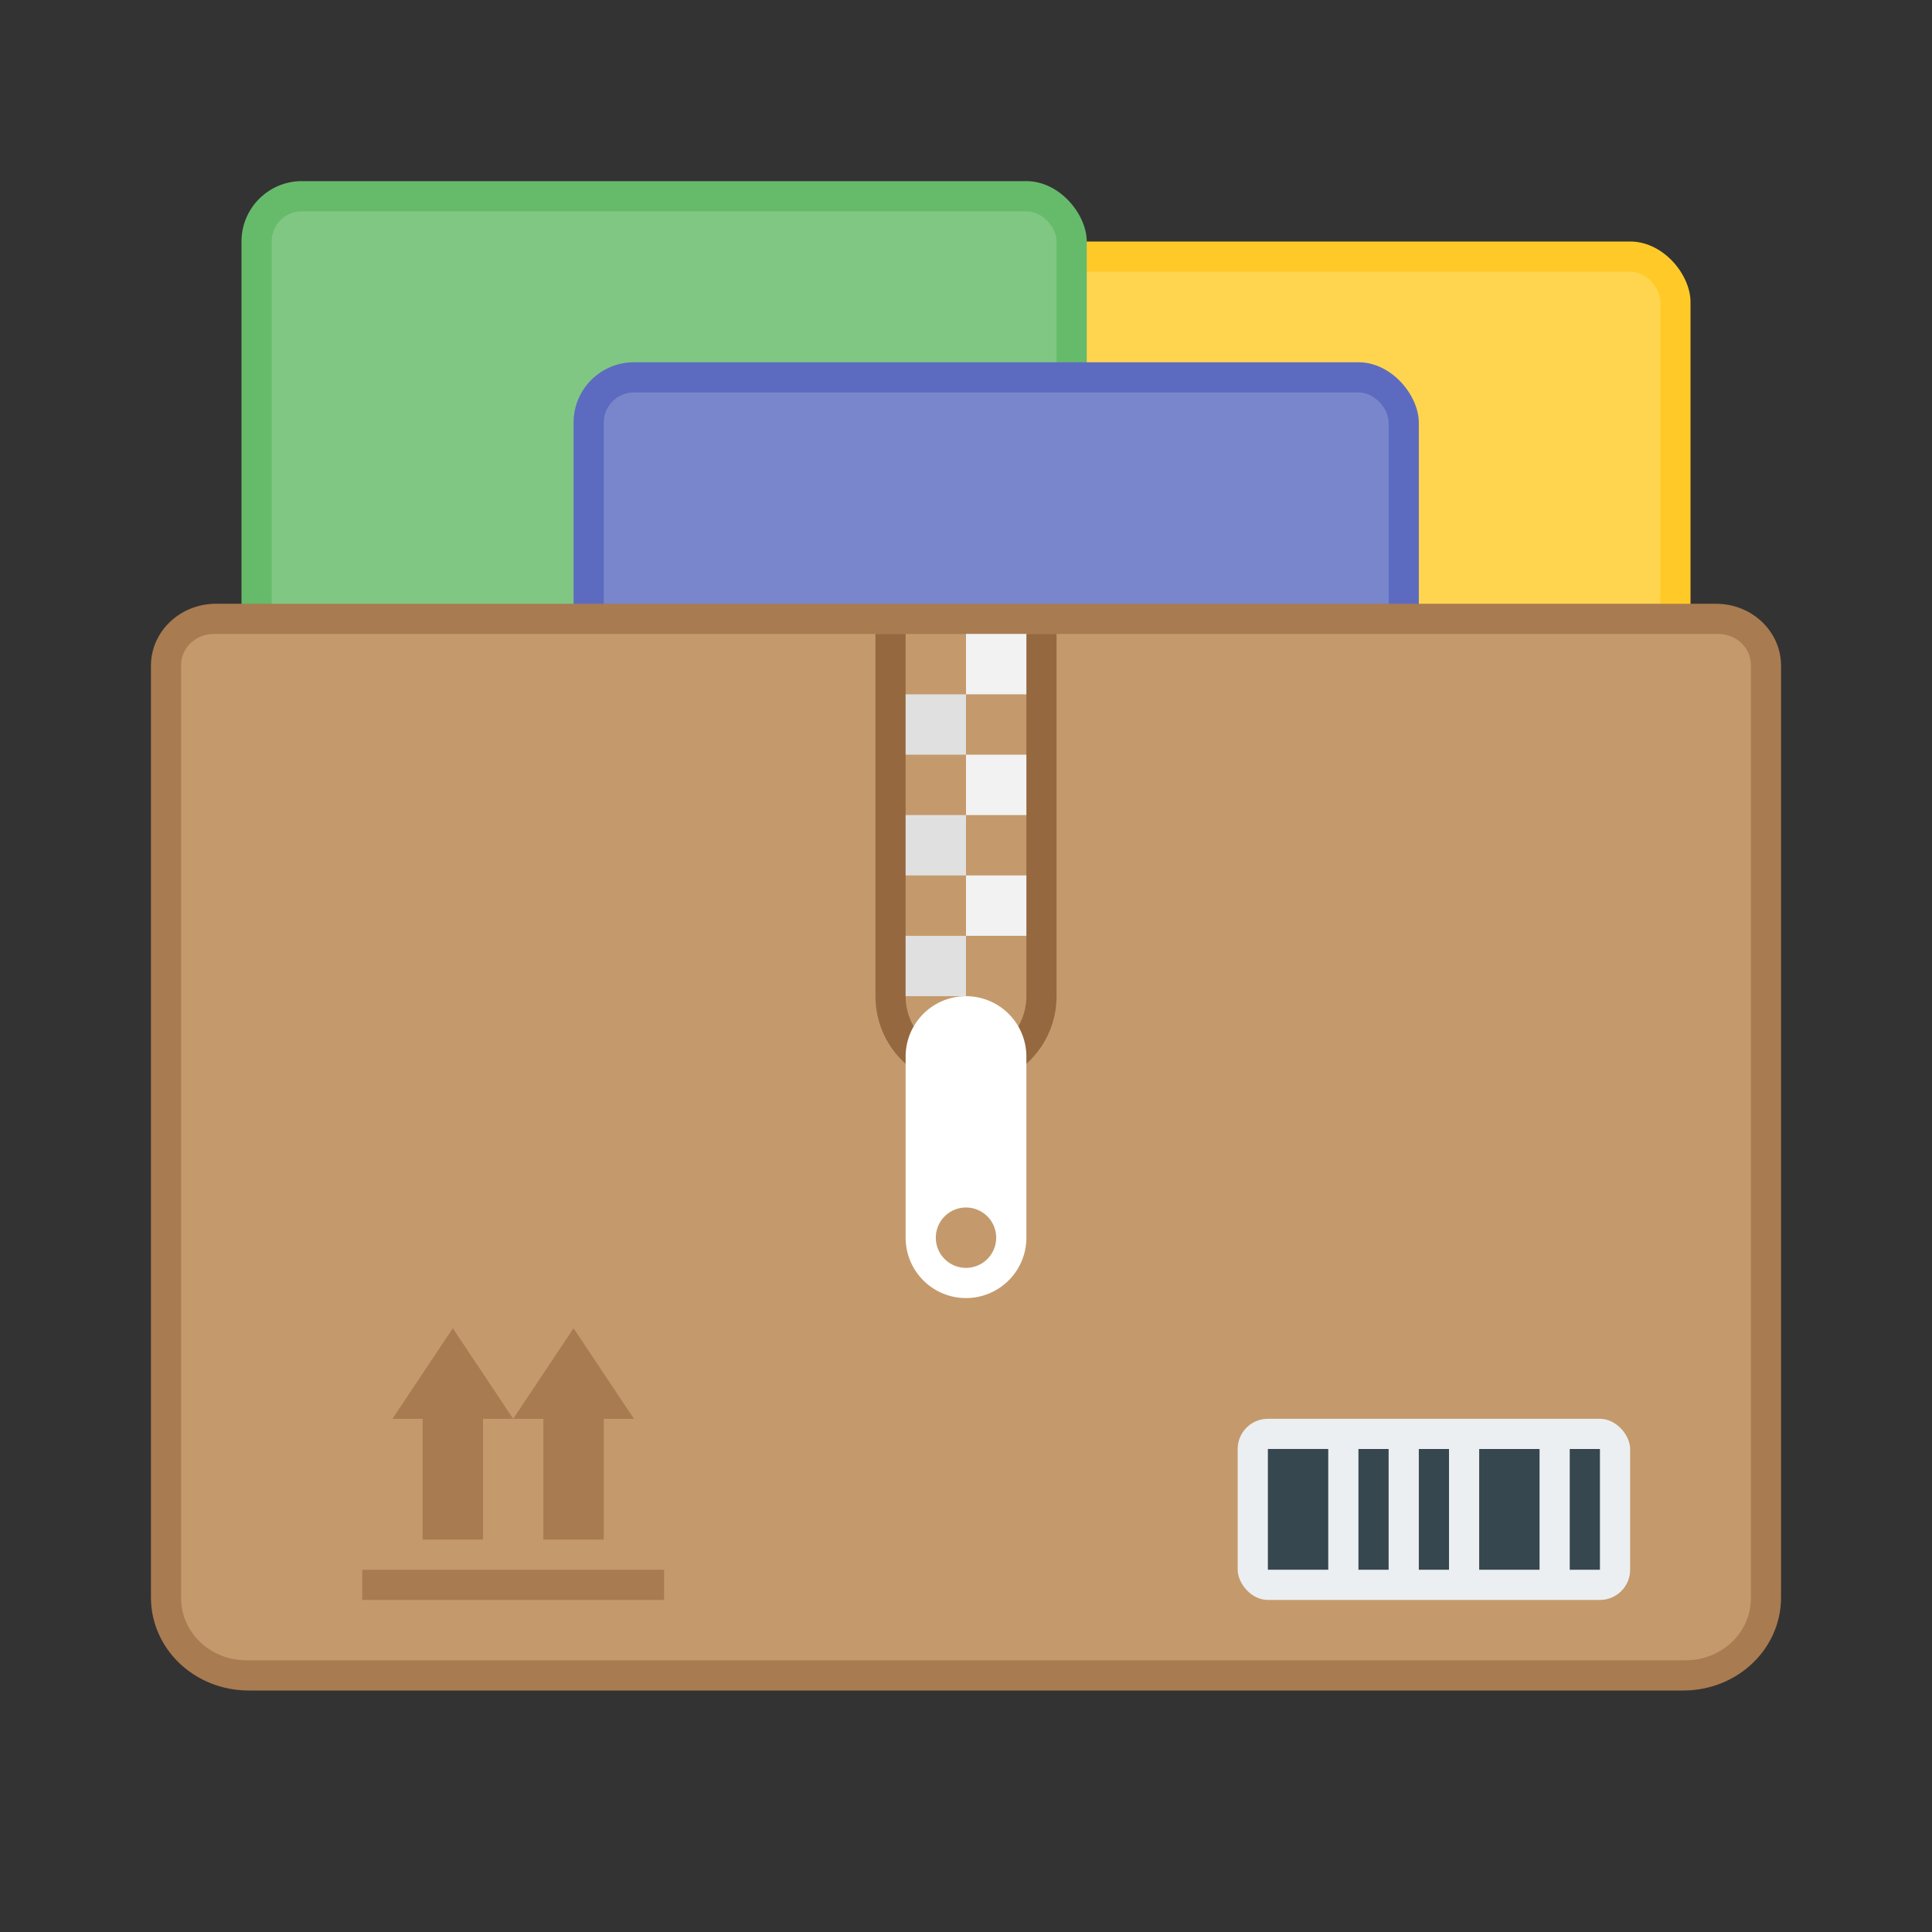
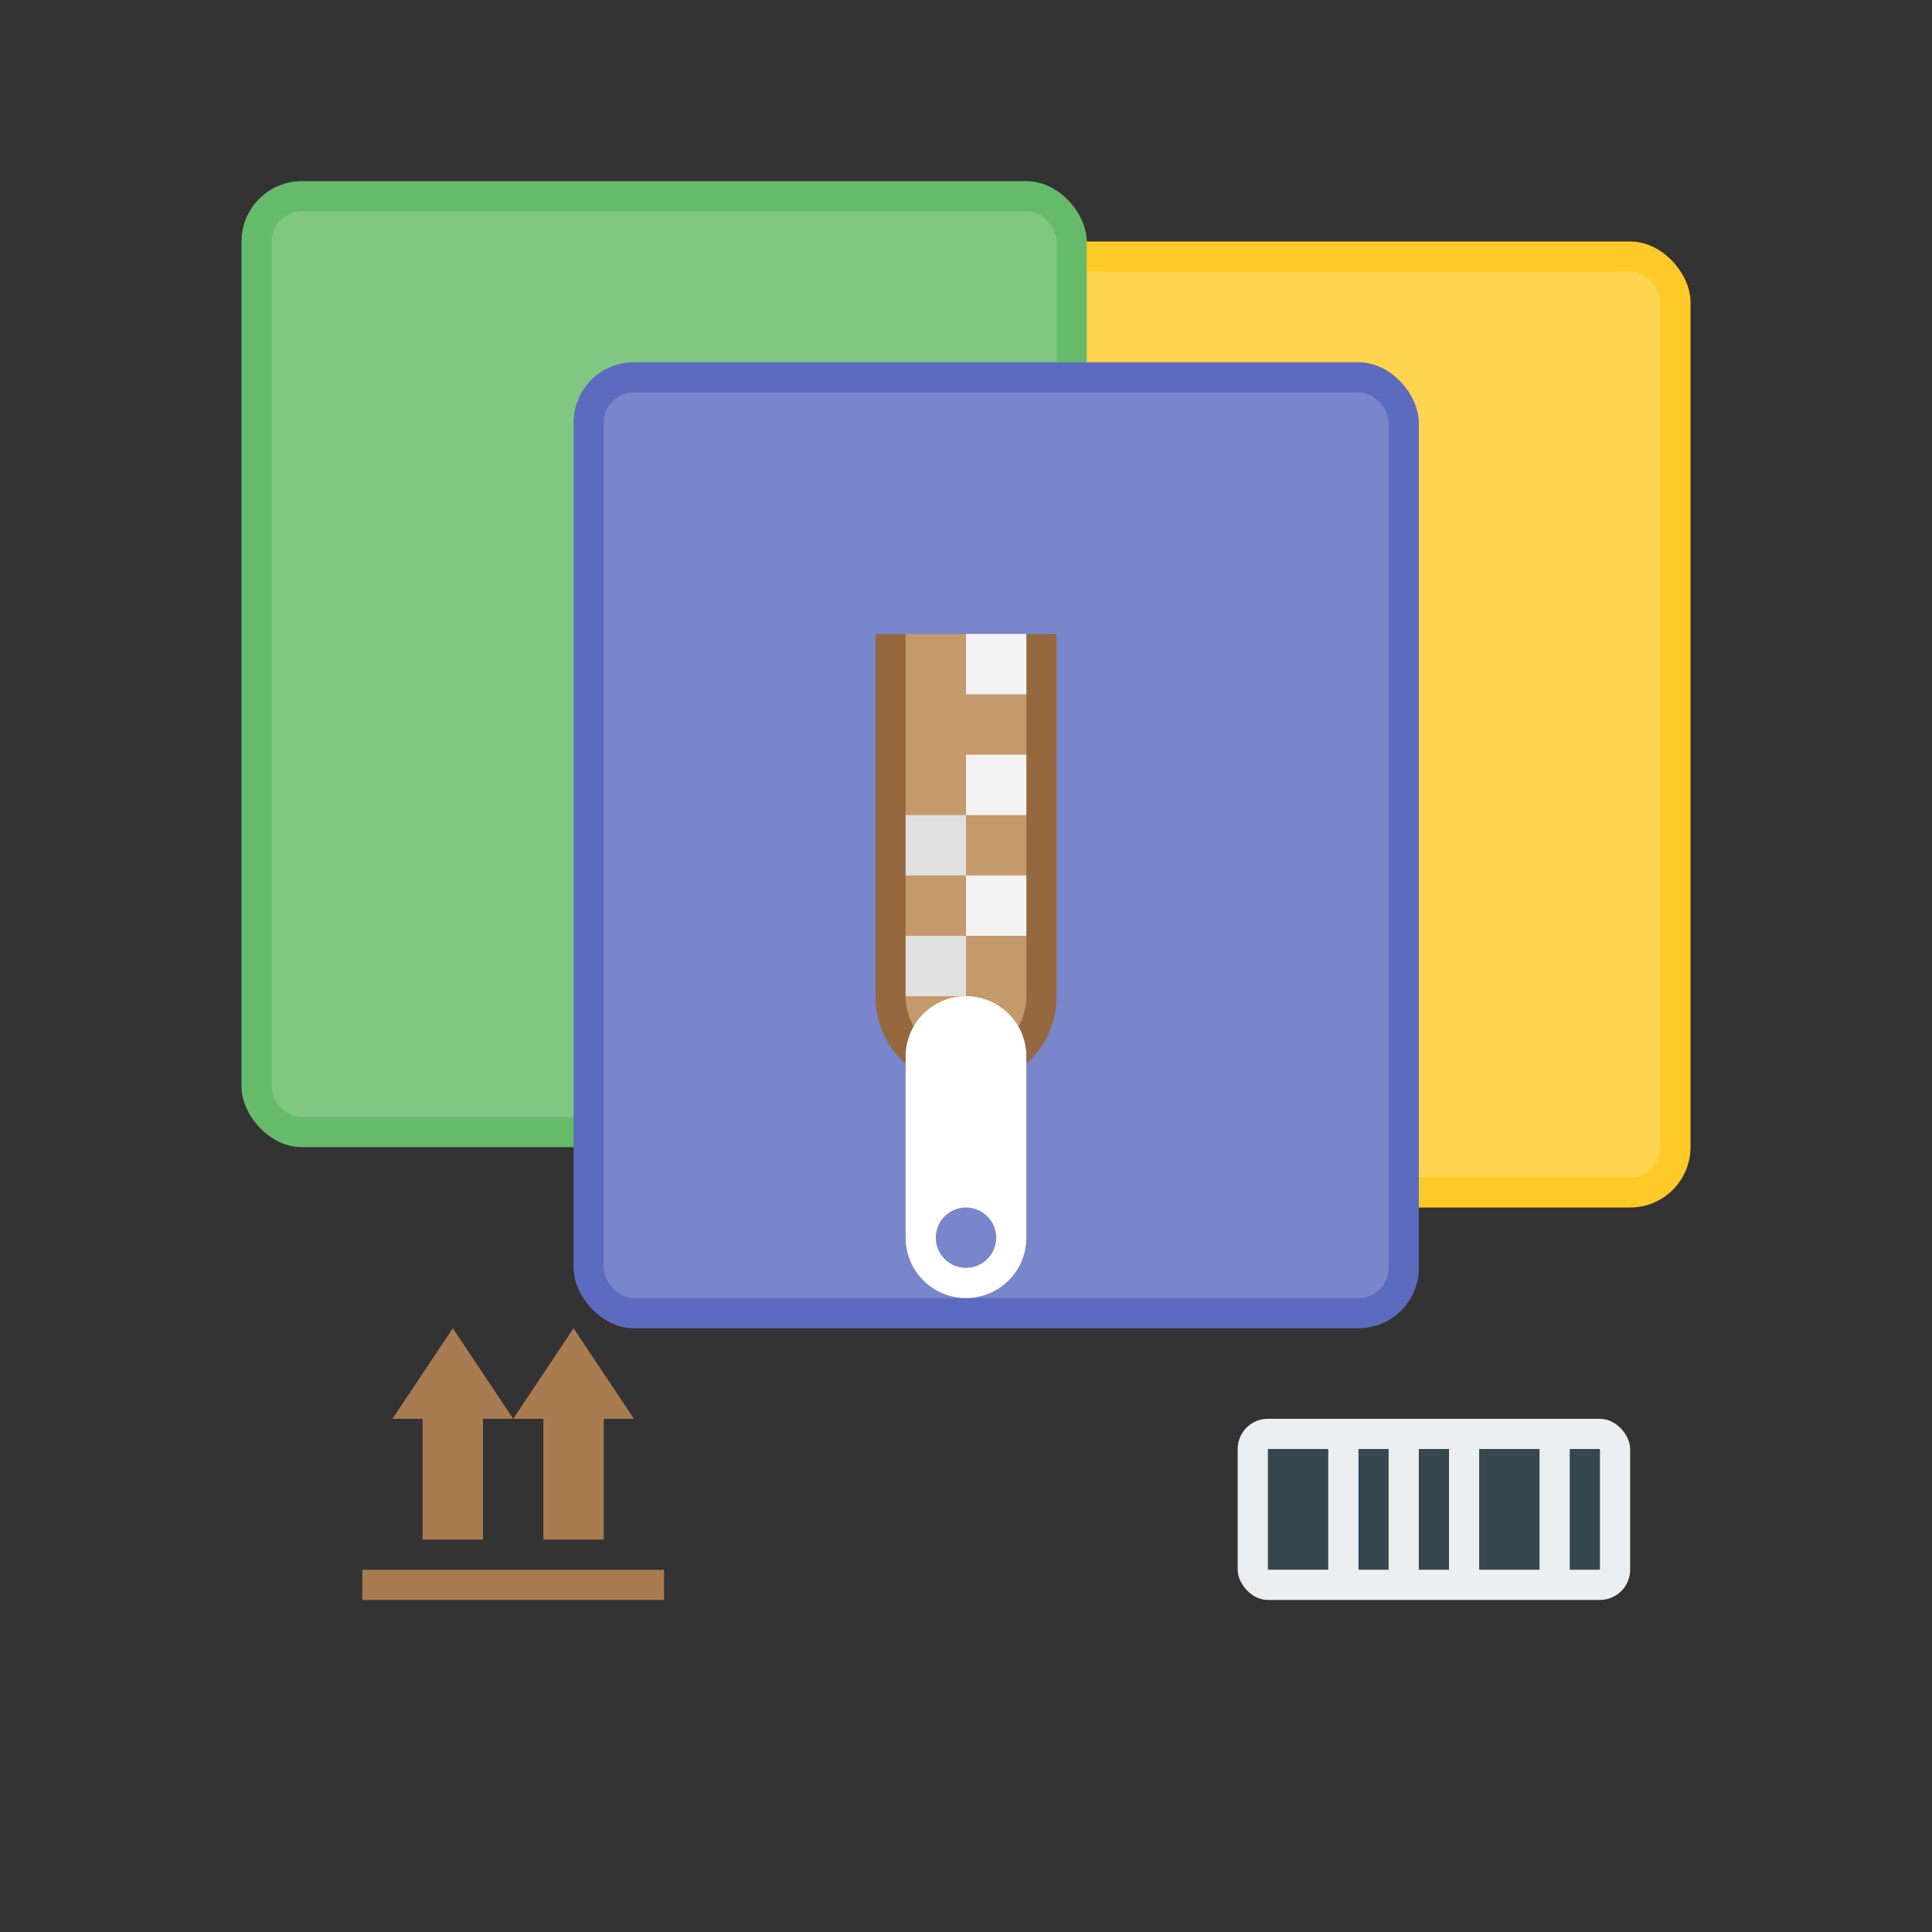
<svg xmlns="http://www.w3.org/2000/svg" width="64" height="64" version="1.1">
  <rect width="100%" height="100%" fill="#333333" stroke="none" />
  <g transform="translate(0 -3)">
    <rect x="28" y="11" width="28" height="32" ry="2" fill="#ffca28" />
    <rect x="29" y="12" width="26" height="30" ry="1" fill="#ffd54f" />
    <rect x="8" y="9" width="28" height="32" ry="2" fill="#66bb6a" />
    <rect x="9" y="10" width="26" height="30" ry="1" fill="#81c784" />
    <rect x="19" y="15" width="28" height="32" ry="2" fill="#5c6bc0" />
    <rect x="20" y="16" width="26" height="30" ry="1" fill="#7986cb" />
-     <path d="m7.16 23c-1.197 0-2.16 0.917-2.16 2.057v30.857c0 1.71 1.445 3.086 3.24 3.086h47.52c1.795 0 3.24-1.376 3.24-3.086v-30.857c0-1.14-0.963-2.057-2.16-2.057z" fill="#a97b50" />
-     <path d="m7.083 24c-0.6 0-1.083 0.46-1.083 1.03v30.909c0 1.142 0.966 2.061 2.167 2.061h47.667c1.2 0 2.167-0.919 2.167-2.061v-30.909c0-0.571-0.483-1.03-1.083-1.03z" fill="#c49a6c" />
    <path d="m29 24v12c0 1.662 1.338 3 3 3s3-1.338 3-3v-12z" fill="#95683f" />
    <path d="m30 24v12c0 1.108 0.892 2 2 2s2-0.892 2-2v-12z" fill="#c49a6c" />
    <path d="m32 36a2 2 0 0 0-2 2v6a2 2 0 0 0 2 2 2 2 0 0 0 2-2v-6a2 2 0 0 0-2-2zm0 7a1 1 0 0 1 1 1 1 1 0 0 1-1 1 1 1 0 0 1-1-1 1 1 0 0 1 1-1z" fill="#fff" />
    <path d="m32 24h2v2h-2z" fill="#f2f2f2" />
-     <path d="m30 26h2v2h-2z" fill="#e0e0e0" />
    <path d="m32 28h2v2h-2z" fill="#f2f2f2" />
    <path d="m30 30h2v2h-2z" fill="#e0e0e0" />
    <path d="m32 32h2v2h-2z" fill="#f2f2f2" />
    <path d="m30 34h2v2h-2z" fill="#e0e0e0" />
    <rect x="41" y="50" width="13" height="6" ry="1" fill="#eceff1" />
    <rect x="42" y="50.999" width="2" height="4" ry="0" fill="#37474f" />
    <path d="m45 51h1v4h-1zm2 0h1v4h-1zm2 0h2v4h-2zm3 0h1v4h-1z" fill="#37474f" />
    <path d="m15 47-2 3h1v4h2v-4h1zm2 3h1v4h2v-4h1l-2-3zm-5 5v1h10v-1z" fill="#a97b50" />
  </g>
</svg>